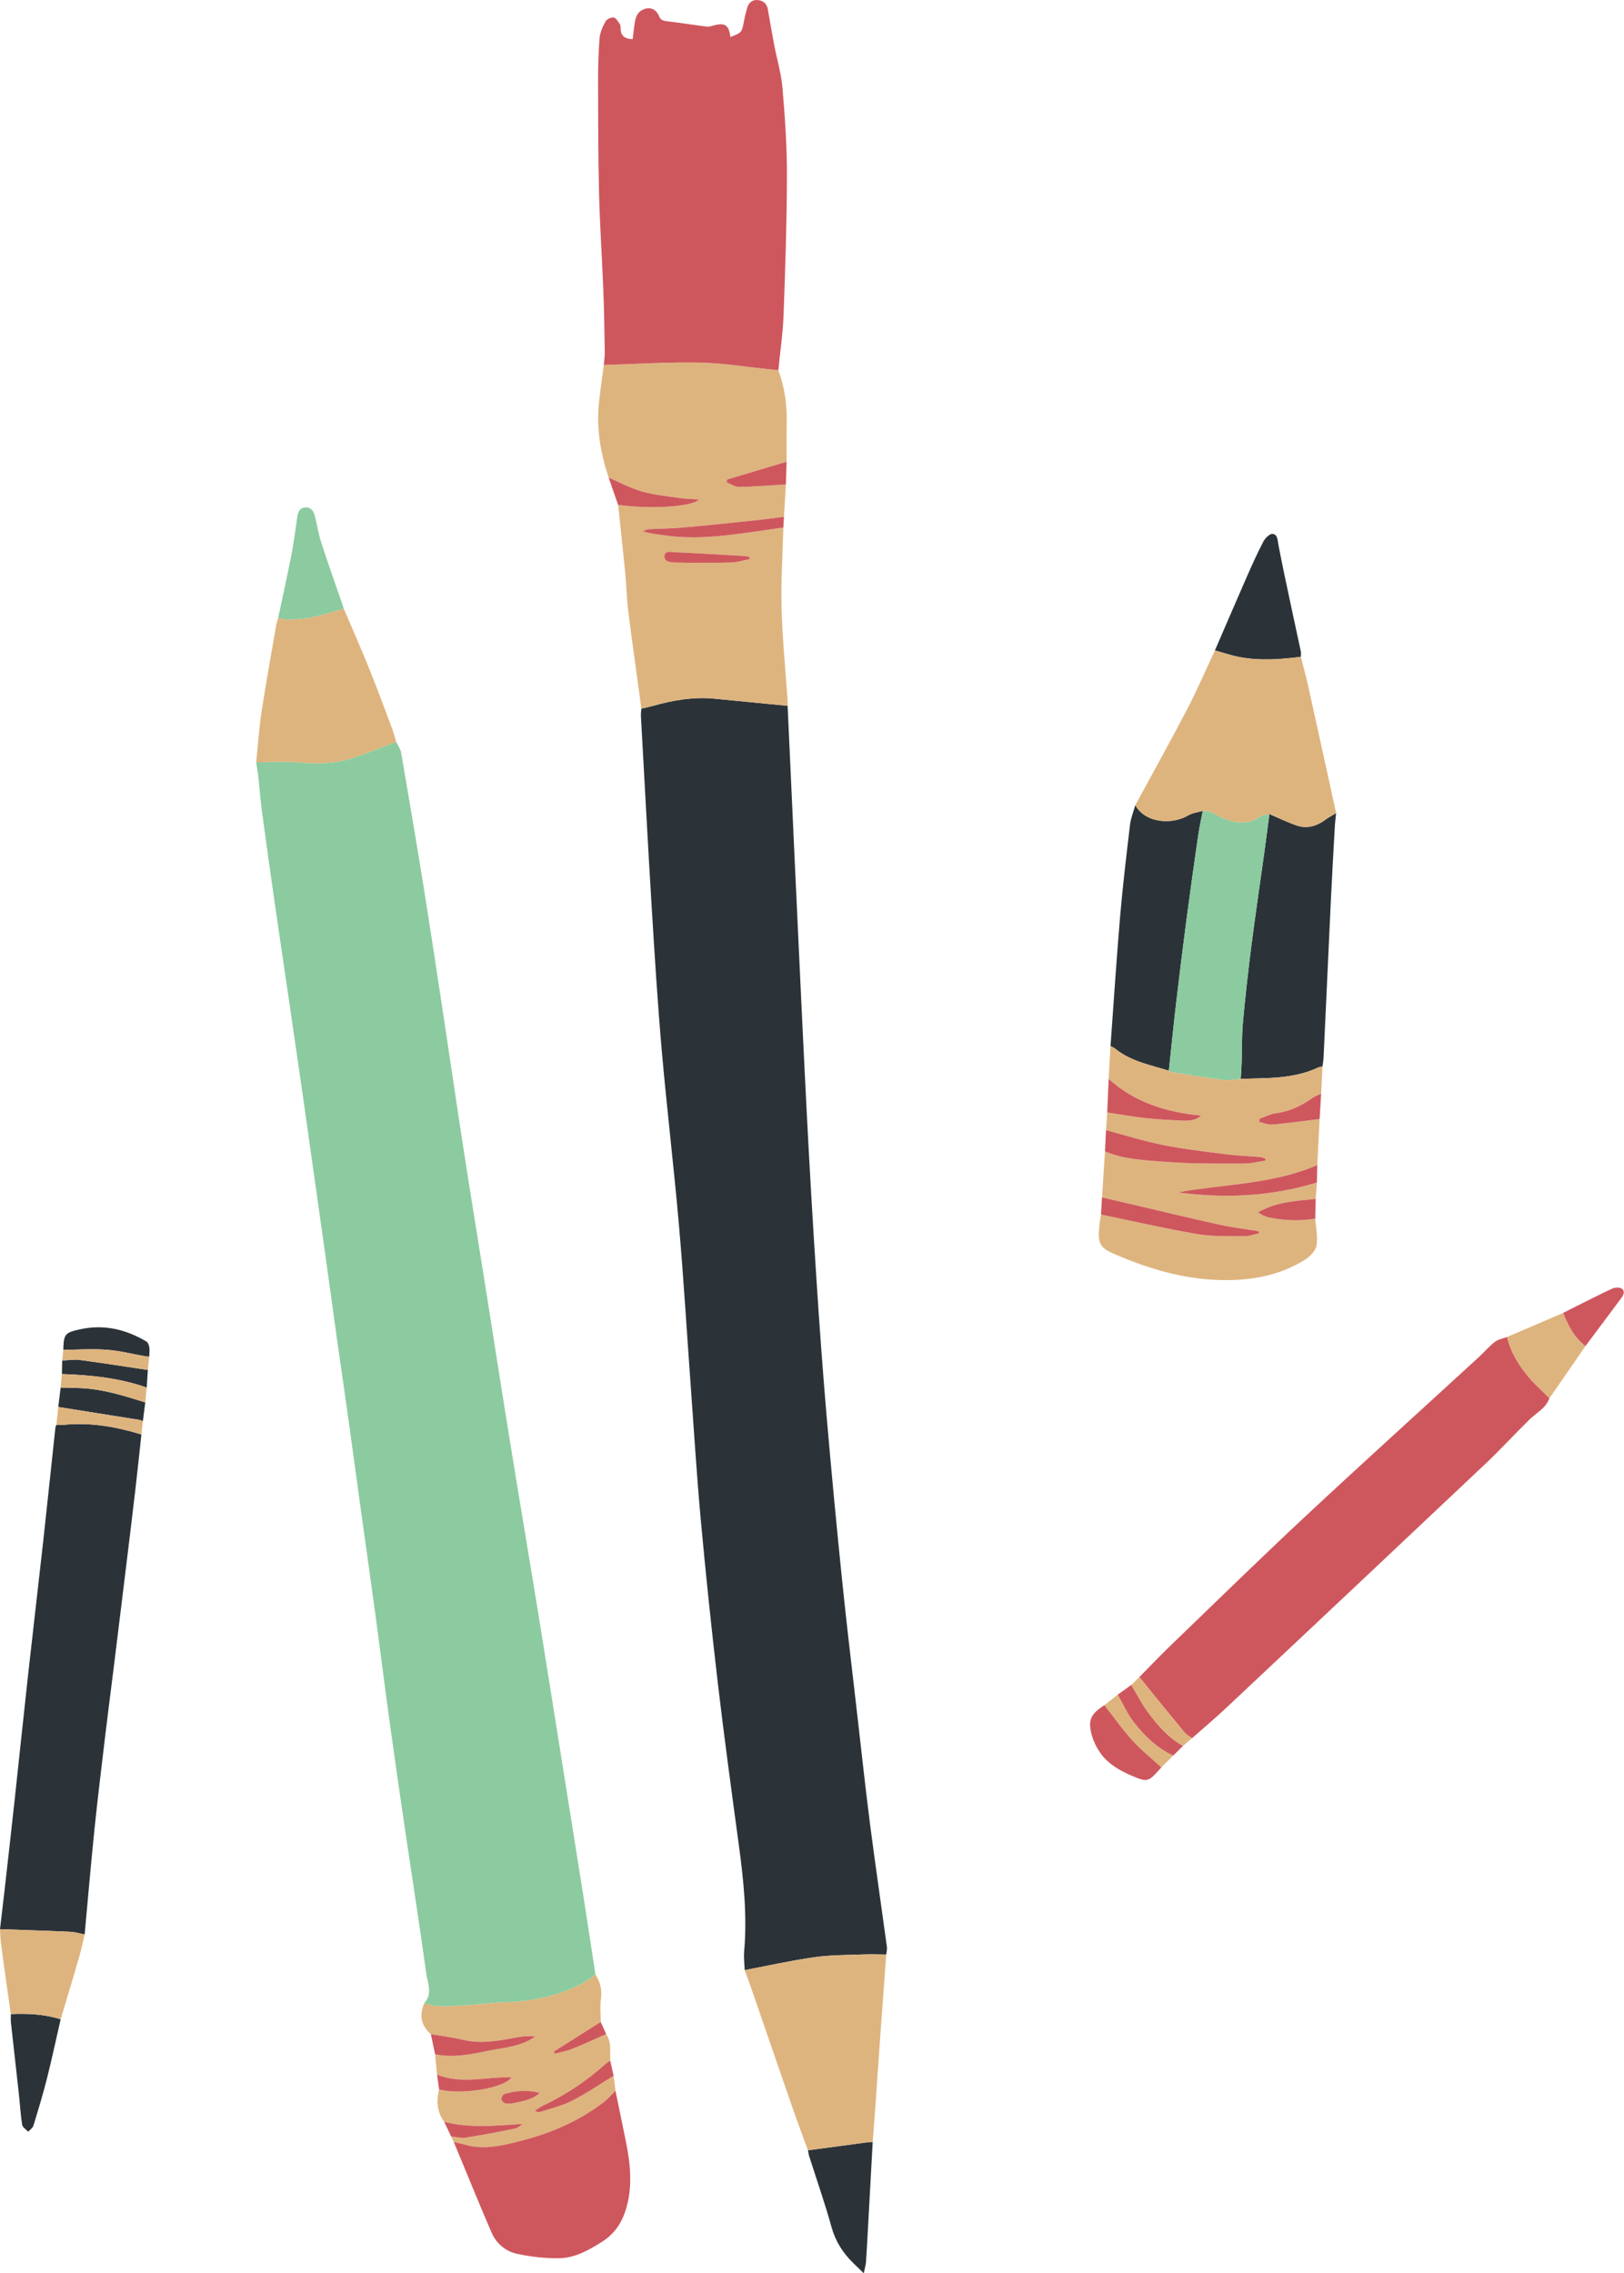
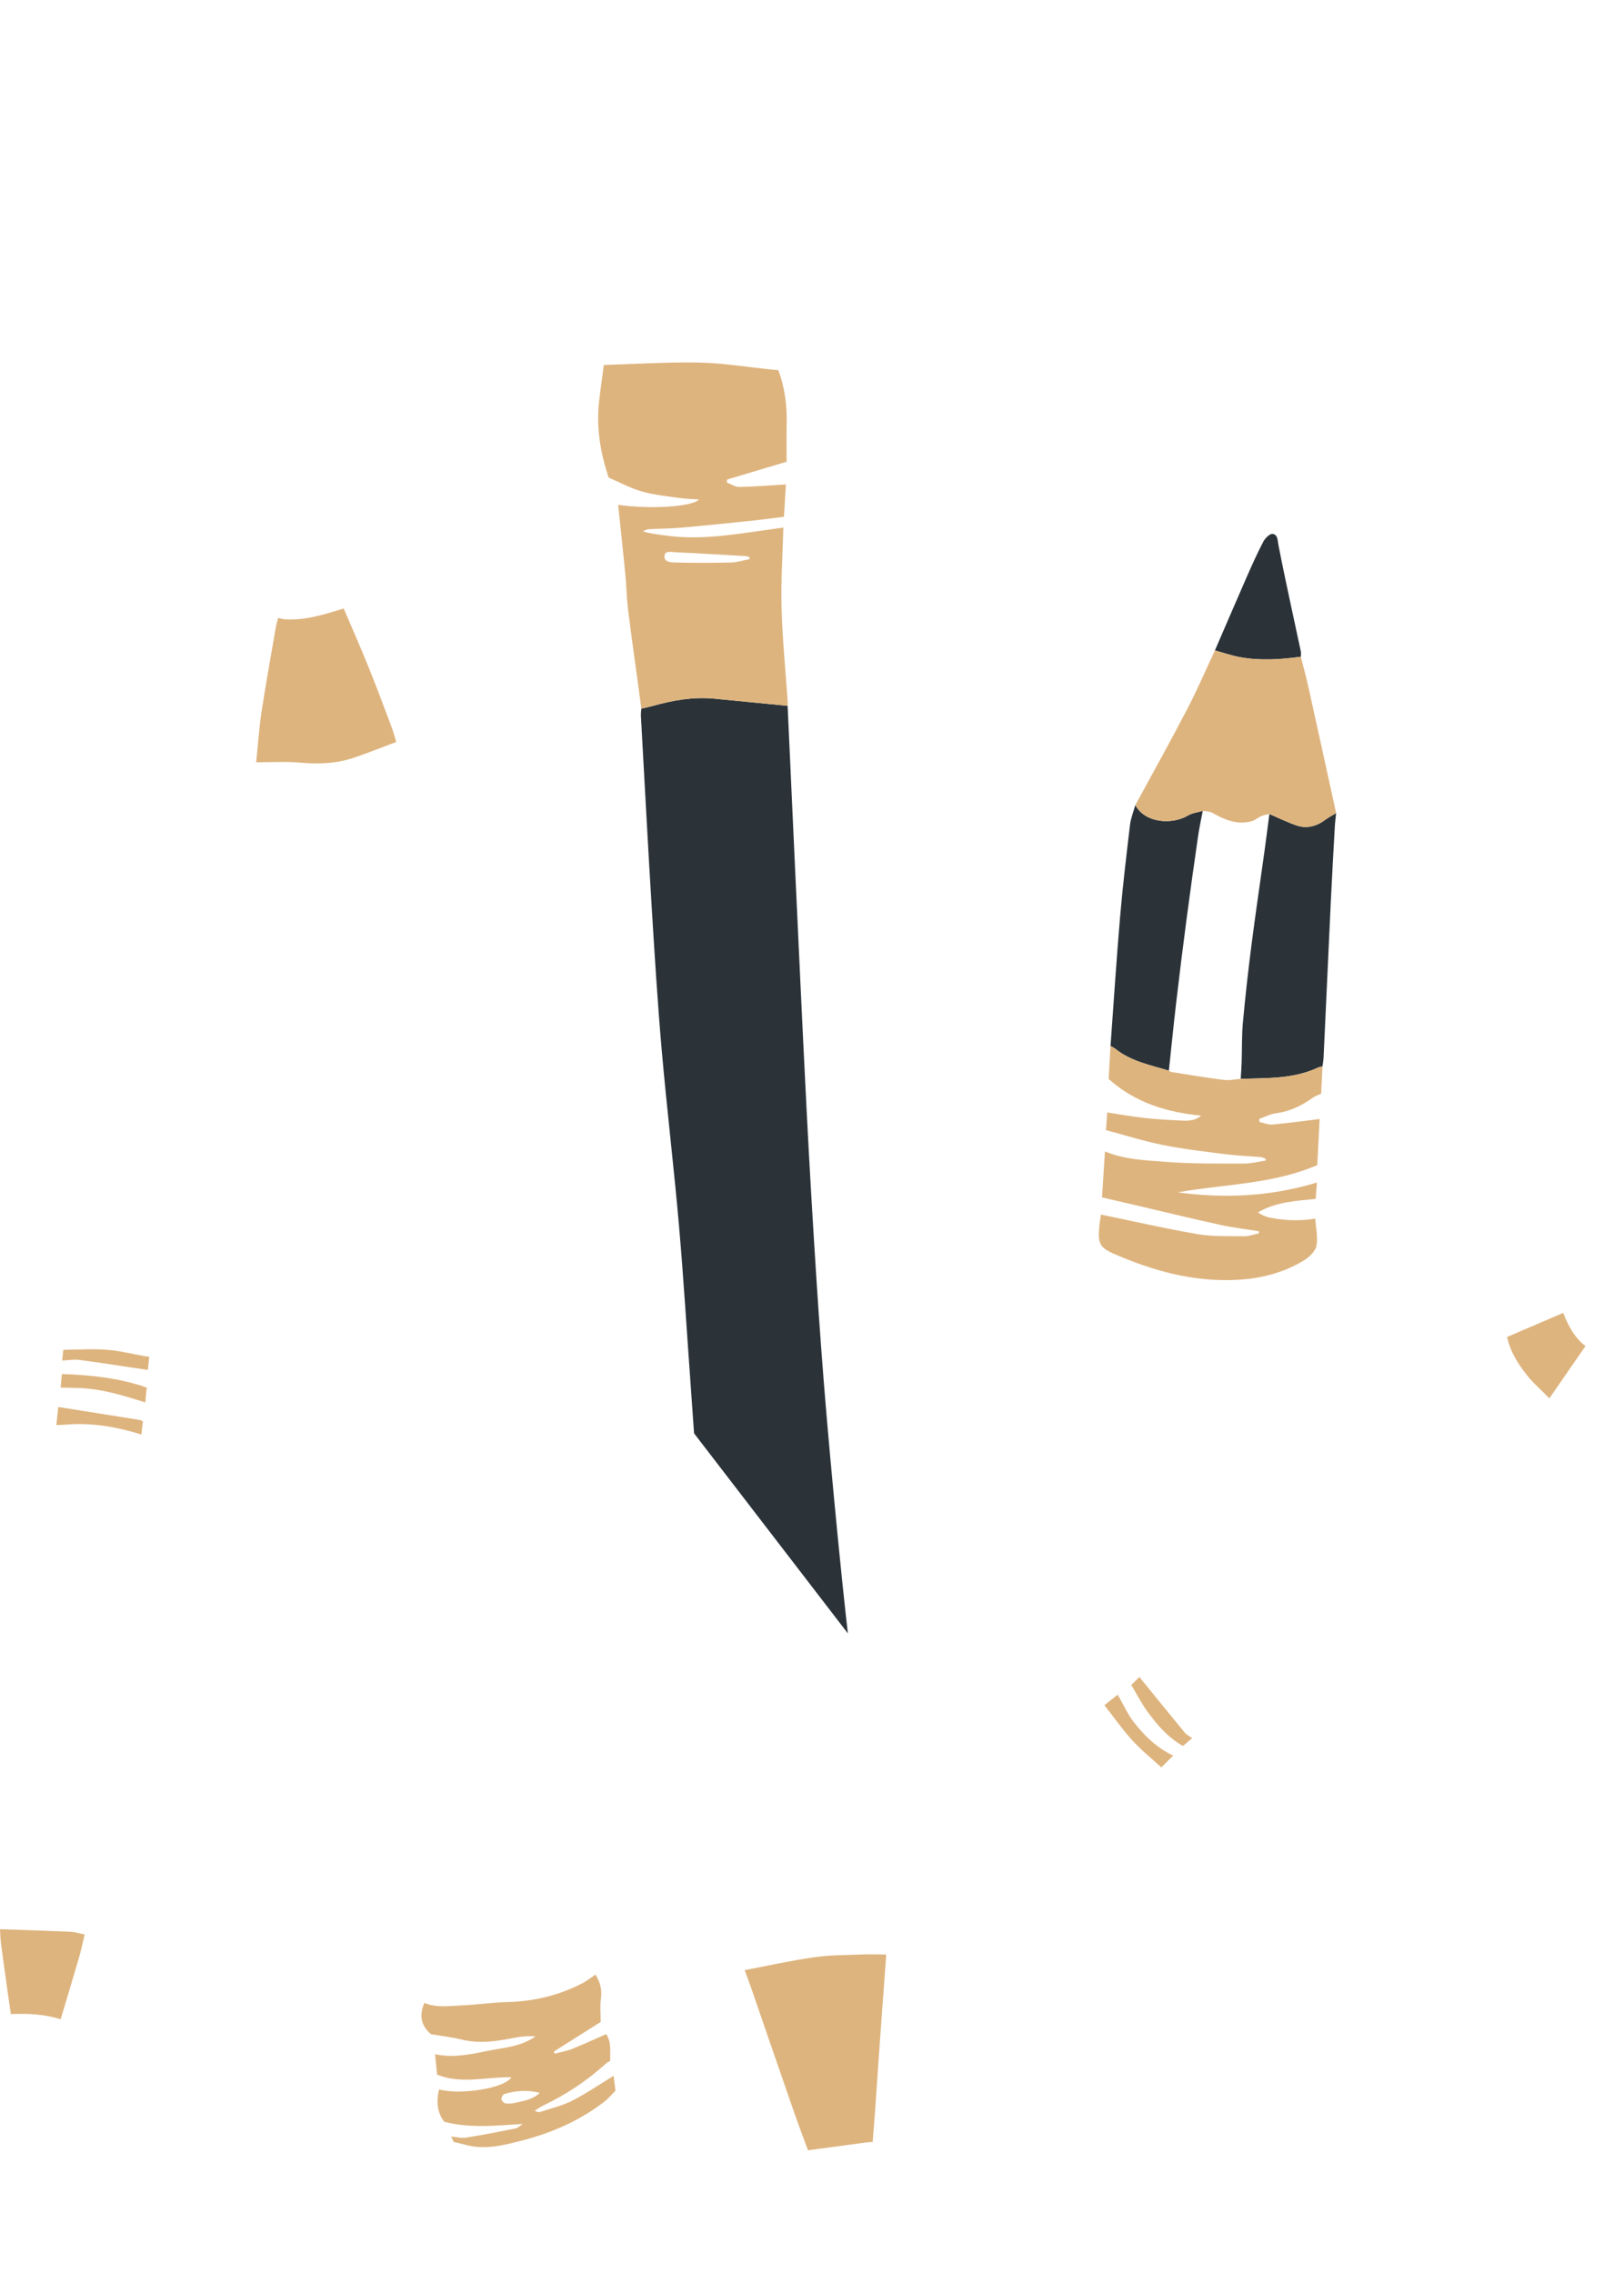
<svg xmlns="http://www.w3.org/2000/svg" height="488.5" preserveAspectRatio="xMidYMid meet" version="1.0" viewBox="0.0 0.0 349.1 488.5" width="349.1" zoomAndPan="magnify">
  <defs>
    <clipPath id="a">
-       <path d="M 0 114 L 288 114 L 288 488.52 L 0 488.52 Z M 0 114" />
+       <path d="M 0 114 L 288 114 L 288 488.52 Z M 0 114" />
    </clipPath>
    <clipPath id="b">
      <path d="M 92 0 L 349.059 0 L 349.059 486 L 92 486 Z M 92 0" />
    </clipPath>
  </defs>
  <g>
    <g clip-path="url(#a)" id="change1_1">
      <path d="M 31.543 298.184 C 31.621 296.922 31.703 295.66 31.781 294.402 C 26.887 293.672 21.996 292.898 17.09 292.246 C 15.879 292.086 14.613 292.324 13.371 292.375 C 13.352 293.344 13.328 294.312 13.305 295.277 C 19.508 295.484 25.641 296.113 31.543 298.184 Z M 22.992 290.062 C 25.754 290.27 28.477 290.98 31.219 291.461 C 31.5 291.512 31.789 291.516 32.078 291.543 C 32.094 290.871 32.195 290.184 32.098 289.527 C 32.031 289.078 31.801 288.477 31.449 288.273 C 27.082 285.695 22.418 284.551 17.363 285.633 C 13.918 286.371 13.699 286.668 13.609 290.07 C 16.738 290.047 19.883 289.828 22.992 290.062 Z M 29.902 305.121 C 30.18 305.168 30.445 305.312 30.715 305.406 C 30.887 304.066 31.055 302.723 31.227 301.379 C 26.691 299.949 22.156 298.512 17.355 298.301 C 15.914 298.234 14.473 298.227 13.031 298.191 C 12.863 299.578 12.695 300.969 12.527 302.355 C 18.316 303.277 24.109 304.195 29.902 305.121 Z M 2.355 434.691 C 2.918 439.852 3.508 445.008 4.074 450.168 C 4.309 452.32 4.418 454.488 4.766 456.617 C 4.855 457.168 5.613 457.609 6.066 458.102 C 6.449 457.672 7.027 457.301 7.184 456.801 C 8.215 453.426 9.238 450.047 10.102 446.629 C 11.164 442.418 12.066 438.168 13.039 433.938 C 9.543 432.828 5.953 432.66 2.328 432.82 C 2.336 433.445 2.289 434.074 2.355 434.691 Z M 173.938 463.344 C 175.562 468.449 177.34 473.52 178.773 478.68 C 179.621 481.727 181.219 484.152 183.402 486.309 C 184.062 486.957 184.727 487.598 185.672 488.52 C 185.891 487.445 186.105 486.773 186.156 486.086 C 186.336 483.496 186.473 480.898 186.613 478.305 C 186.945 472.301 187.273 466.297 187.598 460.293 C 187.078 460.336 186.551 460.363 186.031 460.434 C 181.914 460.98 177.801 461.535 173.684 462.09 C 173.766 462.508 173.809 462.938 173.938 463.344 Z M 279.633 140.004 C 279.039 137.18 278.41 134.363 277.812 131.543 C 276.793 126.746 275.746 121.957 274.82 117.141 C 274.625 116.117 274.684 114.832 273.535 114.738 C 272.91 114.688 271.938 115.68 271.551 116.422 C 270.242 118.938 269.082 121.531 267.941 124.129 C 265.656 129.332 263.422 134.559 261.164 139.773 C 262.969 140.266 264.746 140.891 266.574 141.227 C 270.922 142.027 275.281 141.715 279.633 141.141 C 279.637 140.762 279.711 140.367 279.633 140.004 Z M 242.914 177.23 C 242.137 183.77 241.352 190.316 240.789 196.879 C 239.996 206.176 239.398 215.488 238.719 224.797 C 239.051 224.977 239.422 225.113 239.715 225.352 C 243.09 228.09 247.266 228.863 251.262 230.086 C 251.781 225.215 252.266 220.336 252.836 215.469 C 253.539 209.461 254.281 203.453 255.074 197.453 C 255.855 191.5 256.695 185.555 257.555 179.613 C 257.812 177.816 258.215 176.035 258.551 174.25 C 257.488 174.57 256.309 174.691 255.383 175.242 C 252.004 177.254 246.211 176.949 244.051 173.027 C 243.66 174.426 243.086 175.805 242.914 177.23 Z M 271.797 183.062 C 270.871 189.73 269.875 196.387 269.023 203.062 C 268.312 208.602 267.688 214.152 267.18 219.711 C 266.918 222.586 267 225.488 266.906 228.379 C 266.867 229.531 266.777 230.684 266.711 231.84 C 272.387 231.664 278.117 231.895 283.449 229.367 C 283.699 229.25 284.004 229.246 284.285 229.188 C 284.367 228.52 284.492 227.852 284.523 227.18 C 285.047 216.016 285.547 204.852 286.078 193.684 C 286.332 188.348 286.637 183.016 286.934 177.68 C 286.988 176.695 287.121 175.715 287.219 174.73 C 286.449 175.203 285.637 175.621 284.91 176.156 C 283.016 177.566 280.93 178.156 278.68 177.379 C 276.699 176.691 274.805 175.758 272.871 174.93 C 272.516 177.641 272.172 180.352 271.797 183.062 Z M 13.844 306.176 C 13.27 306.23 12.695 306.215 12.117 306.234 C 12.047 306.406 11.93 306.578 11.91 306.762 C 11.023 315 10.168 323.246 9.258 331.484 C 8.191 341.102 7.055 350.711 5.992 360.324 C 5.023 369.086 4.121 377.848 3.168 386.609 C 2.449 393.215 1.703 399.816 0.957 406.422 C 0.652 409.141 0.32 411.859 0 414.578 C 5.035 414.758 10.07 414.906 15.102 415.133 C 16.141 415.18 17.164 415.508 18.195 415.707 C 18.891 408.23 19.523 400.75 20.289 393.281 C 20.992 386.484 21.82 379.703 22.629 372.922 C 23.227 367.906 23.883 362.898 24.504 357.887 C 25.312 351.34 26.117 344.797 26.914 338.25 C 27.656 332.18 28.398 326.109 29.109 320.035 C 29.566 316.113 29.969 312.188 30.395 308.266 C 25 306.609 19.52 305.633 13.844 306.176 Z M 160.078 423.379 C 160.031 422.039 159.848 420.688 159.965 419.363 C 160.645 411.617 159.836 403.965 158.797 396.305 C 157.238 384.801 155.668 373.293 154.312 361.762 C 152.945 350.078 151.723 338.379 150.645 326.664 C 149.766 317.109 149.188 307.527 148.488 297.953 C 147.648 286.41 146.961 274.855 145.953 263.324 C 144.859 250.793 143.352 238.297 142.254 225.766 C 141.348 215.438 140.711 205.086 140.078 194.738 C 139.246 181.113 138.531 167.484 137.773 153.855 C 137.746 153.336 137.832 152.812 137.867 152.289 C 138.707 152.09 139.555 151.914 140.383 151.684 C 144.676 150.48 149.016 149.711 153.5 150.137 C 158.77 150.645 164.039 151.16 169.309 151.676 C 169.816 162.754 170.312 173.832 170.832 184.906 C 171.668 202.73 172.473 220.555 173.383 238.371 C 174 250.508 174.711 262.641 175.496 274.77 C 176.129 284.582 176.84 294.395 177.68 304.191 C 178.695 316.008 179.816 327.812 181.023 339.609 C 182.023 349.391 183.211 359.148 184.328 368.914 C 185.211 376.621 186.043 384.34 187.031 392.031 C 188.164 400.82 189.457 409.59 190.652 418.375 C 190.727 418.906 190.566 419.473 190.512 420.023 C 188.875 420.012 187.238 419.938 185.605 420.004 C 182.098 420.145 178.555 420.102 175.094 420.594 C 170.059 421.309 165.082 422.43 160.078 423.379" fill="#2b3339" />
    </g>
    <g id="change2_1">
      <path d="M 256.266 373.52 C 255.73 373.125 255.086 372.82 254.672 372.324 C 251.398 368.363 248.172 364.367 244.93 360.383 C 244.344 360.953 243.762 361.523 243.18 362.094 C 244.34 364.023 245.363 366.047 246.684 367.855 C 248.781 370.73 251.117 373.426 254.297 375.203 C 254.953 374.645 255.609 374.082 256.266 373.52 Z M 32.078 291.543 C 31.789 291.516 31.5 291.512 31.219 291.461 C 28.477 290.98 25.754 290.27 22.992 290.062 C 19.883 289.828 16.738 290.047 13.609 290.07 C 13.531 290.836 13.453 291.605 13.371 292.375 C 14.613 292.324 15.879 292.086 17.09 292.246 C 21.996 292.898 26.887 293.672 31.781 294.402 C 31.879 293.449 31.977 292.496 32.078 291.543 Z M 237.406 366.434 C 239.375 368.949 241.211 371.59 243.355 373.949 C 245.273 376.062 247.531 377.867 249.641 379.809 C 250.496 378.961 251.352 378.113 252.203 377.27 C 248.758 375.676 246.094 373.098 243.809 370.188 C 242.387 368.371 241.434 366.191 240.27 364.18 C 239.316 364.93 238.363 365.68 237.406 366.434 Z M 13.031 298.191 C 14.473 298.227 15.914 298.234 17.355 298.301 C 22.156 298.512 26.691 299.949 31.227 301.379 C 31.332 300.312 31.438 299.246 31.543 298.184 C 25.641 296.113 19.508 295.484 13.305 295.277 C 13.215 296.25 13.125 297.223 13.031 298.191 Z M 12.117 306.234 C 12.695 306.215 13.27 306.23 13.844 306.176 C 19.52 305.633 25 306.609 30.395 308.266 C 30.5 307.312 30.609 306.359 30.715 305.406 C 30.445 305.312 30.18 305.168 29.902 305.121 C 24.109 304.195 18.316 303.277 12.527 302.355 C 12.391 303.648 12.254 304.941 12.117 306.234 Z M 340.824 289.258 C 338.398 287.441 337.125 284.848 336.02 282.141 C 332.004 283.863 327.988 285.59 323.973 287.312 C 324.621 290.402 326.262 293.023 328.164 295.434 C 329.609 297.27 331.414 298.82 333.059 300.496 C 335.645 296.75 338.234 293.004 340.824 289.258 Z M 0.207 417.59 C 0.594 420.594 1.02 423.59 1.438 426.59 C 1.727 428.668 2.031 430.742 2.328 432.82 C 5.953 432.66 9.543 432.828 13.039 433.938 C 14.367 429.488 15.719 425.047 17.012 420.59 C 17.477 418.984 17.805 417.336 18.195 415.707 C 17.164 415.508 16.141 415.18 15.102 415.133 C 10.07 414.906 5.035 414.758 0 414.578 C 0.066 415.582 0.082 416.594 0.207 417.59 Z M 84.238 156.422 C 82.629 152.148 81.051 147.863 79.34 143.633 C 77.598 139.316 75.711 135.059 73.887 130.773 C 69.777 132 65.688 133.367 61.305 133.09 C 60.801 133.059 60.301 132.895 59.797 132.789 C 59.648 133.344 59.449 133.891 59.352 134.453 C 58.293 140.609 57.168 146.754 56.23 152.926 C 55.684 156.527 55.445 160.18 55.07 163.809 C 58.203 163.816 61.355 163.613 64.469 163.887 C 68.355 164.227 72.164 164.125 75.863 162.898 C 79.004 161.859 82.074 160.605 85.172 159.445 C 84.863 158.438 84.609 157.406 84.238 156.422 Z M 116.027 449.754 C 113.441 449.074 110.91 449.254 108.426 449.992 C 108.105 450.086 107.734 450.758 107.781 451.113 C 107.828 451.465 108.336 451.969 108.699 452.023 C 109.383 452.129 110.121 452.031 110.809 451.879 C 112.641 451.469 114.527 451.172 116.027 449.754 Z M 91.234 430.422 C 93.887 431.531 96.66 431.059 99.383 430.945 C 102.547 430.816 105.699 430.324 108.863 430.25 C 114.598 430.113 120.02 428.859 125.109 426.238 C 126.129 425.715 127.039 424.98 128 424.34 C 129.02 425.926 129.441 427.59 129.18 429.523 C 128.957 431.156 129.133 432.844 129.129 434.508 C 125.781 436.625 122.43 438.742 119.082 440.859 C 119.133 441.016 119.18 441.172 119.227 441.328 C 120.469 441.004 121.758 440.797 122.938 440.324 C 125.422 439.332 127.852 438.199 130.305 437.125 C 131.512 438.891 131.07 440.91 131.188 442.844 C 130.863 443.055 130.508 443.227 130.227 443.48 C 126.172 447.16 121.66 450.148 116.719 452.5 C 116.102 452.793 115.547 453.215 114.965 453.574 C 115.418 453.863 115.805 453.953 116.121 453.848 C 118.441 453.082 120.875 452.52 123.031 451.418 C 126.098 449.855 128.953 447.883 131.902 446.086 C 132.035 447.156 132.172 448.227 132.309 449.297 C 131.492 450.098 130.75 450.992 129.852 451.688 C 124.672 455.68 118.77 458.273 112.512 459.914 C 108.43 460.984 104.23 462.121 99.914 460.875 C 99.133 460.652 98.332 460.492 97.539 460.305 C 97.355 459.914 97.168 459.52 96.98 459.125 C 98.031 459.223 99.113 459.535 100.121 459.375 C 103.703 458.812 107.266 458.117 110.816 457.395 C 111.375 457.277 111.848 456.754 112.359 456.422 C 106.613 456.793 101.035 457.398 95.484 455.965 C 93.898 453.836 93.793 451.477 94.383 449.004 C 98.98 450.273 108.562 448.75 109.934 446.398 C 104.551 446.289 99.168 447.957 93.953 445.832 C 93.809 444.367 93.664 442.902 93.52 441.441 C 97.285 442.27 100.977 441.516 104.633 440.766 C 108.199 440.031 111.965 439.871 115.117 437.605 C 113.688 437.508 112.285 437.59 110.918 437.855 C 107.098 438.59 103.305 439.27 99.398 438.328 C 97.172 437.793 94.883 437.527 92.621 437.145 L 92.645 437.152 C 92.527 437.051 92.414 436.945 92.301 436.844 C 90.453 435.027 90.109 432.949 91.234 430.422 Z M 161.547 427.422 C 164.547 436.102 167.523 444.785 170.535 453.457 C 171.539 456.352 172.633 459.215 173.684 462.09 C 177.801 461.535 181.914 460.98 186.031 460.434 C 186.551 460.363 187.078 460.336 187.598 460.293 C 187.793 457.75 188 455.211 188.18 452.672 C 188.5 448.113 188.793 443.559 189.121 439.004 C 189.574 432.676 190.047 426.352 190.512 420.023 C 188.875 420.012 187.238 419.938 185.605 420.004 C 182.098 420.145 178.555 420.102 175.094 420.594 C 170.059 421.309 165.082 422.43 160.078 423.379 C 160.57 424.727 161.078 426.066 161.547 427.422 Z M 266.574 141.227 C 264.746 140.891 262.969 140.266 261.164 139.773 C 259.188 143.988 257.348 148.281 255.195 152.41 C 251.586 159.336 247.777 166.16 244.051 173.027 C 246.211 176.949 252.004 177.254 255.383 175.242 C 256.309 174.691 257.488 174.57 258.551 174.25 C 259.242 174.383 260.031 174.344 260.605 174.672 C 263.203 176.168 265.879 177.285 268.938 176.512 C 269.742 176.309 270.43 175.684 271.211 175.348 C 271.73 175.121 272.32 175.062 272.875 174.93 C 274.805 175.758 276.699 176.691 278.68 177.379 C 280.93 178.156 283.016 177.566 284.91 176.156 C 285.637 175.621 286.449 175.203 287.219 174.73 C 285.223 165.652 283.242 156.57 281.227 147.496 C 280.754 145.367 280.164 143.258 279.633 141.141 C 275.281 141.715 270.922 142.027 266.574 141.227 Z M 272.863 261.645 C 272.016 261.477 271.215 261.082 270.414 260.539 C 274.305 258.262 278.598 258.074 282.828 257.645 C 282.914 256.469 283 255.293 283.086 254.117 C 273.277 257.121 263.289 257.602 253.164 256.234 C 263.203 254.43 273.598 254.527 283.164 250.371 C 283.332 247.07 283.504 243.773 283.672 240.473 C 280.301 240.883 276.934 241.355 273.551 241.66 C 272.637 241.742 271.672 241.309 270.73 241.109 C 270.715 240.891 270.695 240.672 270.676 240.453 C 271.895 240.027 273.086 239.387 274.34 239.223 C 277.301 238.84 279.828 237.598 282.207 235.895 C 282.738 235.512 283.398 235.312 284 235.027 C 284.098 233.082 284.191 231.137 284.285 229.188 C 284.004 229.246 283.699 229.25 283.449 229.367 C 278.117 231.895 272.387 231.664 266.711 231.84 C 265.488 231.926 264.242 232.223 263.051 232.07 C 259.273 231.59 255.512 230.949 251.746 230.359 C 251.574 230.328 251.422 230.18 251.262 230.086 C 247.266 228.863 243.09 228.09 239.715 225.352 C 239.422 225.113 239.051 224.977 238.719 224.797 C 238.586 227.152 238.449 229.508 238.316 231.863 C 243.949 236.926 250.77 239.047 258.207 239.734 C 256.688 241.055 254.961 240.852 253.293 240.773 C 250.801 240.652 248.305 240.508 245.824 240.223 C 243.211 239.926 240.617 239.461 238.012 239.066 C 237.926 240.332 237.836 241.598 237.75 242.863 C 241.836 243.949 245.883 245.238 250.023 246.066 C 254.484 246.961 259.023 247.473 263.543 248.047 C 266.02 248.359 268.52 248.441 271.008 248.66 C 271.367 248.691 271.711 248.895 272.059 249.02 C 272.066 249.152 272.07 249.281 272.074 249.41 C 270.516 249.637 268.957 250.051 267.395 250.047 C 261.969 250.035 256.52 250.133 251.117 249.711 C 246.551 249.355 241.875 249.262 237.527 247.438 C 237.316 250.734 237.102 254.027 236.891 257.32 C 239.504 257.926 242.117 258.527 244.727 259.137 C 250.566 260.5 256.395 261.926 262.254 263.207 C 264.996 263.809 267.805 264.137 270.582 264.586 C 270.598 264.738 270.613 264.895 270.629 265.047 C 269.566 265.266 268.5 265.68 267.441 265.664 C 264.078 265.621 260.664 265.766 257.379 265.203 C 250.438 264.016 243.57 262.426 236.672 261.004 C 236.543 261.902 236.367 262.805 236.289 263.711 C 235.992 267.168 236.363 268.102 239.535 269.48 C 247.887 273.109 256.516 275.492 265.77 275.043 C 270.973 274.789 275.859 273.551 280.293 270.859 C 281.441 270.164 282.754 268.922 282.984 267.734 C 283.348 265.867 282.859 263.836 282.73 261.871 C 279.426 262.441 276.133 262.297 272.863 261.645 Z M 161.141 120.148 C 161.129 120.016 161.117 119.883 161.105 119.75 C 160.852 119.664 160.602 119.523 160.344 119.508 C 155.27 119.215 150.195 118.906 145.117 118.672 C 144.285 118.633 142.934 118.254 142.832 119.473 C 142.727 120.809 144.227 120.855 145.105 120.879 C 149.129 120.98 153.156 120.977 157.184 120.875 C 158.508 120.844 159.82 120.402 161.141 120.148 Z M 129.797 78.434 C 136.621 78.23 143.453 77.777 150.273 77.91 C 155.391 78.012 160.492 78.867 165.598 79.387 C 166.172 79.441 166.742 79.492 167.316 79.547 C 168.688 83.25 169.195 87.082 169.109 91.02 C 169.051 93.754 169.09 96.492 169.086 99.23 C 164.82 100.504 160.555 101.777 156.289 103.051 C 156.273 103.262 156.262 103.477 156.246 103.688 C 157.141 104.027 158.039 104.664 158.926 104.648 C 162.266 104.582 165.602 104.301 168.941 104.102 C 168.801 106.422 168.66 108.734 168.52 111.055 C 166.379 111.32 164.246 111.621 162.102 111.844 C 156.859 112.391 151.617 112.938 146.371 113.402 C 144.078 113.605 141.766 113.59 139.469 113.727 C 139.027 113.75 138.605 114.012 138.176 114.164 C 139.633 114.668 141.008 114.773 142.367 114.984 C 146.961 115.703 151.562 115.551 156.148 115.035 C 160.242 114.578 164.312 113.934 168.395 113.371 C 168.242 119.141 167.848 124.914 168.008 130.672 C 168.191 137.344 168.859 144 169.312 150.664 C 169.336 151 169.309 151.34 169.309 151.676 C 164.039 151.16 158.77 150.645 153.5 150.137 C 149.016 149.711 144.676 150.48 140.383 151.684 C 139.555 151.914 138.707 152.09 137.867 152.289 C 137.664 150.785 137.465 149.285 137.262 147.781 C 136.508 142.227 135.707 136.676 135.027 131.109 C 134.703 128.492 134.66 125.844 134.406 123.219 C 133.93 118.309 133.391 113.402 132.875 108.492 C 139.809 109.461 148.805 108.938 150.258 107.336 C 148.797 107.234 147.457 107.219 146.145 107.027 C 143.402 106.629 140.609 106.367 137.965 105.613 C 135.5 104.91 133.199 103.645 130.828 102.629 C 129.082 97.348 128.148 91.961 128.77 86.383 C 129.066 83.727 129.449 81.082 129.797 78.434" fill="#deb47e" />
    </g>
    <g id="change3_1">
-       <path d="M 251.746 230.359 C 255.512 230.949 259.273 231.59 263.051 232.07 C 264.242 232.223 265.488 231.926 266.711 231.84 C 266.777 230.684 266.867 229.531 266.906 228.379 C 267 225.488 266.918 222.586 267.18 219.711 C 267.688 214.152 268.312 208.602 269.023 203.062 C 269.875 196.387 270.871 189.73 271.797 183.062 C 272.172 180.352 272.516 177.641 272.875 174.93 C 272.32 175.062 271.73 175.121 271.211 175.348 C 270.43 175.684 269.742 176.309 268.938 176.512 C 265.879 177.285 263.203 176.168 260.605 174.672 C 260.031 174.344 259.242 174.383 258.551 174.25 C 258.215 176.035 257.812 177.816 257.555 179.613 C 256.695 185.555 255.855 191.5 255.074 197.453 C 254.281 203.453 253.539 209.461 252.836 215.469 C 252.266 220.336 251.781 225.215 251.262 230.086 C 251.422 230.18 251.574 230.328 251.746 230.359 Z M 73.484 129.547 C 72 125.234 70.461 120.938 69.059 116.598 C 68.453 114.734 68.176 112.766 67.676 110.863 C 67.406 109.84 66.863 108.953 65.594 109.055 C 64.395 109.148 64.066 109.996 63.914 111.047 C 63.523 113.793 63.164 116.551 62.633 119.277 C 61.75 123.793 60.75 128.285 59.797 132.789 C 60.301 132.895 60.801 133.059 61.305 133.09 C 65.688 133.367 69.777 132 73.887 130.773 C 73.75 130.363 73.621 129.953 73.484 129.547 Z M 91.234 430.422 C 93.055 428.438 91.922 426.184 91.637 424.125 C 90.219 413.887 88.617 403.68 87.109 393.453 C 85.957 385.602 84.816 377.746 83.734 369.887 C 82.691 362.312 81.75 354.723 80.723 347.148 C 79.723 339.766 78.668 332.391 77.648 325.012 C 76.738 318.445 75.859 311.871 74.945 305.305 C 74.125 299.449 73.262 293.605 72.438 287.754 C 71.621 281.949 70.84 276.137 70.027 270.332 C 69.113 263.812 68.184 257.297 67.262 250.777 C 66.449 245.02 65.648 239.262 64.82 233.508 C 63.918 227.227 62.996 220.949 62.078 214.676 C 61.074 207.82 60.043 200.973 59.062 194.117 C 58.105 187.449 57.172 180.777 56.277 174.105 C 55.965 171.77 55.805 169.41 55.547 167.07 C 55.426 165.977 55.23 164.895 55.07 163.809 C 58.203 163.816 61.355 163.613 64.469 163.887 C 68.355 164.227 72.164 164.125 75.863 162.898 C 79.004 161.859 82.074 160.605 85.172 159.445 C 85.535 160.211 86.094 160.938 86.23 161.738 C 87.914 171.551 89.578 181.363 91.156 191.195 C 92.648 200.5 94.047 209.824 95.461 219.141 C 96.871 228.406 98.211 237.684 99.645 246.945 C 101.117 256.441 102.672 265.926 104.18 275.414 C 105.957 286.609 107.691 297.816 109.504 309.008 C 111.547 321.629 113.68 334.23 115.73 346.848 C 117.527 357.902 119.27 368.969 121.035 380.031 C 122.461 388.957 123.895 397.883 125.305 406.812 C 126.223 412.652 127.102 418.496 128 424.34 C 127.039 424.98 126.129 425.715 125.109 426.238 C 120.02 428.859 114.598 430.113 108.863 430.25 C 105.699 430.324 102.547 430.816 99.383 430.945 C 96.66 431.059 93.887 431.531 91.234 430.422" fill="#8bcb9f" />
-     </g>
+       </g>
    <g clip-path="url(#b)" id="change4_1">
-       <path d="M 108.426 449.992 C 108.105 450.086 107.734 450.758 107.781 451.113 C 107.828 451.465 108.336 451.969 108.699 452.023 C 109.383 452.129 110.121 452.031 110.809 451.879 C 112.641 451.469 114.527 451.172 116.027 449.754 C 113.441 449.074 110.91 449.254 108.426 449.992 Z M 161.105 119.75 C 160.852 119.664 160.602 119.523 160.344 119.508 C 155.27 119.215 150.195 118.906 145.117 118.672 C 144.285 118.633 142.934 118.254 142.832 119.473 C 142.727 120.809 144.227 120.855 145.105 120.879 C 149.129 120.98 153.156 120.977 157.184 120.875 C 158.508 120.844 159.82 120.402 161.141 120.148 C 161.129 120.016 161.117 119.883 161.105 119.75 Z M 92.301 436.844 C 92.414 436.945 92.527 437.051 92.645 437.152 C 92.527 437.051 92.414 436.945 92.301 436.844 Z M 129.129 434.508 C 125.781 436.625 122.43 438.742 119.082 440.859 C 119.133 441.016 119.18 441.172 119.227 441.328 C 120.469 441.004 121.758 440.797 122.938 440.324 C 125.422 439.332 127.852 438.199 130.305 437.125 C 129.914 436.254 129.52 435.379 129.129 434.508 Z M 96.98 459.125 C 98.031 459.223 99.113 459.535 100.121 459.375 C 103.703 458.812 107.266 458.117 110.816 457.395 C 111.375 457.277 111.848 456.754 112.359 456.422 C 106.613 456.793 101.035 457.398 95.484 455.965 C 95.984 457.016 96.48 458.07 96.98 459.125 Z M 94.383 449.004 C 98.98 450.273 108.562 448.75 109.934 446.398 C 104.551 446.289 99.168 447.957 93.953 445.832 C 94.098 446.891 94.238 447.945 94.383 449.004 Z M 131.188 442.844 C 130.863 443.055 130.508 443.227 130.227 443.48 C 126.172 447.16 121.66 450.148 116.719 452.5 C 116.102 452.793 115.547 453.215 114.965 453.574 C 115.418 453.863 115.805 453.953 116.121 453.848 C 118.441 453.082 120.875 452.52 123.031 451.418 C 126.098 449.855 128.953 447.883 131.902 446.086 C 131.664 445.004 131.426 443.926 131.188 442.844 Z M 284 235.027 C 283.398 235.312 282.738 235.512 282.207 235.895 C 279.828 237.598 277.301 238.84 274.34 239.223 C 273.086 239.387 271.895 240.027 270.676 240.453 C 270.695 240.672 270.715 240.891 270.73 241.109 C 271.672 241.309 272.637 241.742 273.551 241.66 C 276.934 241.355 280.301 240.883 283.672 240.473 C 283.781 238.656 283.891 236.844 284 235.027 Z M 282.828 257.645 C 278.598 258.074 274.305 258.262 270.414 260.539 C 271.215 261.082 272.016 261.477 272.863 261.645 C 276.133 262.297 279.426 262.441 282.73 261.871 C 282.766 260.465 282.797 259.055 282.828 257.645 Z M 169.086 99.23 C 164.82 100.504 160.555 101.777 156.289 103.051 C 156.273 103.262 156.262 103.477 156.246 103.688 C 157.141 104.027 158.039 104.664 158.926 104.648 C 162.266 104.582 165.602 104.301 168.941 104.102 C 168.988 102.477 169.035 100.852 169.086 99.23 Z M 132.875 108.492 C 139.809 109.461 148.805 108.938 150.258 107.336 C 148.797 107.234 147.457 107.219 146.145 107.027 C 143.402 106.629 140.609 106.367 137.965 105.613 C 135.5 104.91 133.199 103.645 130.828 102.629 C 131.512 104.582 132.191 106.539 132.875 108.492 Z M 93.52 441.441 C 97.285 442.27 100.977 441.516 104.633 440.766 C 108.199 440.031 111.965 439.871 115.117 437.605 C 113.688 437.508 112.285 437.59 110.918 437.855 C 107.098 438.59 103.305 439.27 99.398 438.328 C 97.172 437.793 94.883 437.527 92.621 437.145 C 92.922 438.574 93.219 440.008 93.52 441.441 Z M 246.684 367.855 C 245.363 366.047 244.34 364.023 243.18 362.094 C 242.211 362.789 241.242 363.484 240.27 364.18 C 241.434 366.191 242.387 368.371 243.809 370.188 C 246.094 373.098 248.758 375.676 252.203 377.27 C 252.902 376.578 253.602 375.895 254.297 375.203 C 251.117 373.426 248.781 370.73 246.684 367.855 Z M 168.52 111.055 C 166.379 111.32 164.246 111.621 162.102 111.844 C 156.859 112.391 151.617 112.938 146.371 113.402 C 144.078 113.605 141.766 113.59 139.469 113.727 C 139.027 113.75 138.605 114.012 138.176 114.164 C 139.633 114.668 141.008 114.773 142.367 114.984 C 146.961 115.703 151.562 115.551 156.148 115.035 C 160.242 114.578 164.312 113.934 168.395 113.371 C 168.434 112.598 168.477 111.824 168.52 111.055 Z M 238.012 239.066 C 240.617 239.461 243.211 239.926 245.824 240.223 C 248.305 240.508 250.801 240.652 253.293 240.773 C 254.961 240.852 256.688 241.055 258.207 239.734 C 250.77 239.047 243.949 236.926 238.316 231.863 C 238.215 234.266 238.113 236.664 238.012 239.066 Z M 283.164 250.371 C 273.598 254.527 263.203 254.43 253.164 256.234 C 263.289 257.602 273.277 257.121 283.086 254.117 C 283.113 252.867 283.137 251.621 283.164 250.371 Z M 348.41 279.094 C 348.934 278.398 349.434 277.555 348.648 276.945 C 348.207 276.598 347.172 276.641 346.59 276.91 C 343.754 278.215 340.98 279.652 338.188 281.043 C 337.461 281.402 336.742 281.777 336.02 282.141 C 337.125 284.848 338.398 287.441 340.824 289.258 C 343.352 285.867 345.871 282.477 348.41 279.094 Z M 237.527 247.438 C 241.875 249.262 246.551 249.355 251.117 249.711 C 256.52 250.133 261.969 250.035 267.395 250.047 C 268.957 250.051 270.516 249.637 272.074 249.41 C 272.07 249.281 272.066 249.152 272.059 249.02 C 271.711 248.895 271.367 248.691 271.008 248.66 C 268.52 248.441 266.02 248.359 263.543 248.047 C 259.023 247.473 254.484 246.961 250.023 246.066 C 245.883 245.238 241.836 243.949 237.75 242.863 C 237.676 244.391 237.602 245.914 237.527 247.438 Z M 236.672 261.004 C 243.57 262.426 250.438 264.016 257.379 265.203 C 260.664 265.766 264.078 265.621 267.441 265.664 C 268.5 265.68 269.566 265.266 270.629 265.047 C 270.613 264.895 270.598 264.738 270.582 264.586 C 267.805 264.137 264.996 263.809 262.254 263.207 C 256.395 261.926 250.566 260.5 244.727 259.137 C 242.117 258.527 239.504 257.926 236.891 257.32 C 236.816 258.547 236.742 259.773 236.672 261.004 Z M 249.641 379.805 C 249.484 379.984 249.324 380.168 249.164 380.348 C 246.828 382.938 246.574 383.004 243.27 381.59 C 240.629 380.461 238.156 379.047 236.48 376.633 C 235.754 375.586 235.145 374.387 234.781 373.164 C 233.766 369.766 234.367 368.371 237.406 366.434 C 239.375 368.949 241.211 371.59 243.355 373.949 C 245.273 376.062 247.531 377.867 249.641 379.805 Z M 98.855 463.465 C 101.125 468.922 103.332 474.406 105.691 479.824 C 106.727 482.203 108.762 483.84 111.219 484.359 C 114.199 484.988 117.305 485.348 120.348 485.277 C 123.68 485.195 126.602 483.52 129.398 481.762 C 131.871 480.203 133.465 478.023 134.391 475.262 C 136.086 470.227 135.551 465.199 134.531 460.156 C 133.801 456.535 133.051 452.918 132.309 449.297 C 131.492 450.098 130.75 450.992 129.852 451.688 C 124.672 455.68 118.77 458.273 112.512 459.914 C 108.43 460.984 104.23 462.121 99.914 460.875 C 99.133 460.652 98.332 460.492 97.539 460.305 C 97.98 461.359 98.418 462.41 98.855 463.465 Z M 254.672 372.324 C 255.086 372.82 255.73 373.125 256.266 373.52 C 258.789 371.281 261.367 369.109 263.824 366.801 C 282.332 349.414 300.832 332.023 319.293 314.586 C 322.551 311.512 325.582 308.199 328.777 305.059 C 330.27 303.594 332.297 302.645 333.059 300.496 C 331.414 298.82 329.609 297.27 328.164 295.434 C 326.262 293.023 324.621 290.402 323.973 287.312 C 323.086 287.648 322.066 287.809 321.352 288.359 C 320.105 289.32 319.074 290.555 317.91 291.621 C 305.434 303.07 292.867 314.422 280.488 325.973 C 270.754 335.055 261.238 344.371 251.648 353.609 C 249.359 355.816 247.164 358.121 244.93 360.383 C 248.172 364.367 251.398 368.363 254.672 372.324 Z M 129.797 78.434 C 129.867 77.48 130.02 76.527 130.004 75.578 C 129.93 71.191 129.867 66.805 129.695 62.426 C 129.426 55.492 128.949 48.566 128.777 41.633 C 128.578 33.73 128.582 25.816 128.566 17.91 C 128.559 14.688 128.629 11.453 128.879 8.242 C 128.977 7 129.551 5.738 130.156 4.617 C 130.422 4.129 131.34 3.699 131.906 3.758 C 132.379 3.805 132.809 4.582 133.191 5.09 C 133.352 5.301 133.414 5.637 133.406 5.914 C 133.359 7.586 134.203 8.375 136 8.418 C 136.117 7.449 136.227 6.426 136.375 5.402 C 136.555 4.156 136.734 2.891 137.988 2.184 C 139.48 1.344 140.973 1.809 141.66 3.445 C 142 4.254 142.453 4.457 143.262 4.551 C 146.172 4.891 149.066 5.355 151.973 5.727 C 152.414 5.781 152.902 5.613 153.352 5.488 C 155.855 4.797 156.695 5.359 157 7.961 C 159.48 6.996 159.465 6.996 159.938 4.477 C 160.113 3.535 160.355 2.605 160.617 1.688 C 160.93 0.582 161.707 -0.078 162.848 0.008 C 163.984 0.094 164.832 0.727 165.051 1.949 C 165.5 4.461 165.91 6.977 166.387 9.48 C 166.992 12.645 167.941 15.777 168.211 18.965 C 168.742 25.195 169.172 31.461 169.16 37.707 C 169.141 47.684 168.809 57.66 168.441 67.633 C 168.297 71.613 167.707 75.574 167.316 79.547 C 166.742 79.492 166.172 79.441 165.598 79.387 C 160.492 78.867 155.391 78.012 150.273 77.91 C 143.453 77.777 136.621 78.23 129.797 78.434" fill="#ce575d" />
-     </g>
+       </g>
  </g>
</svg>